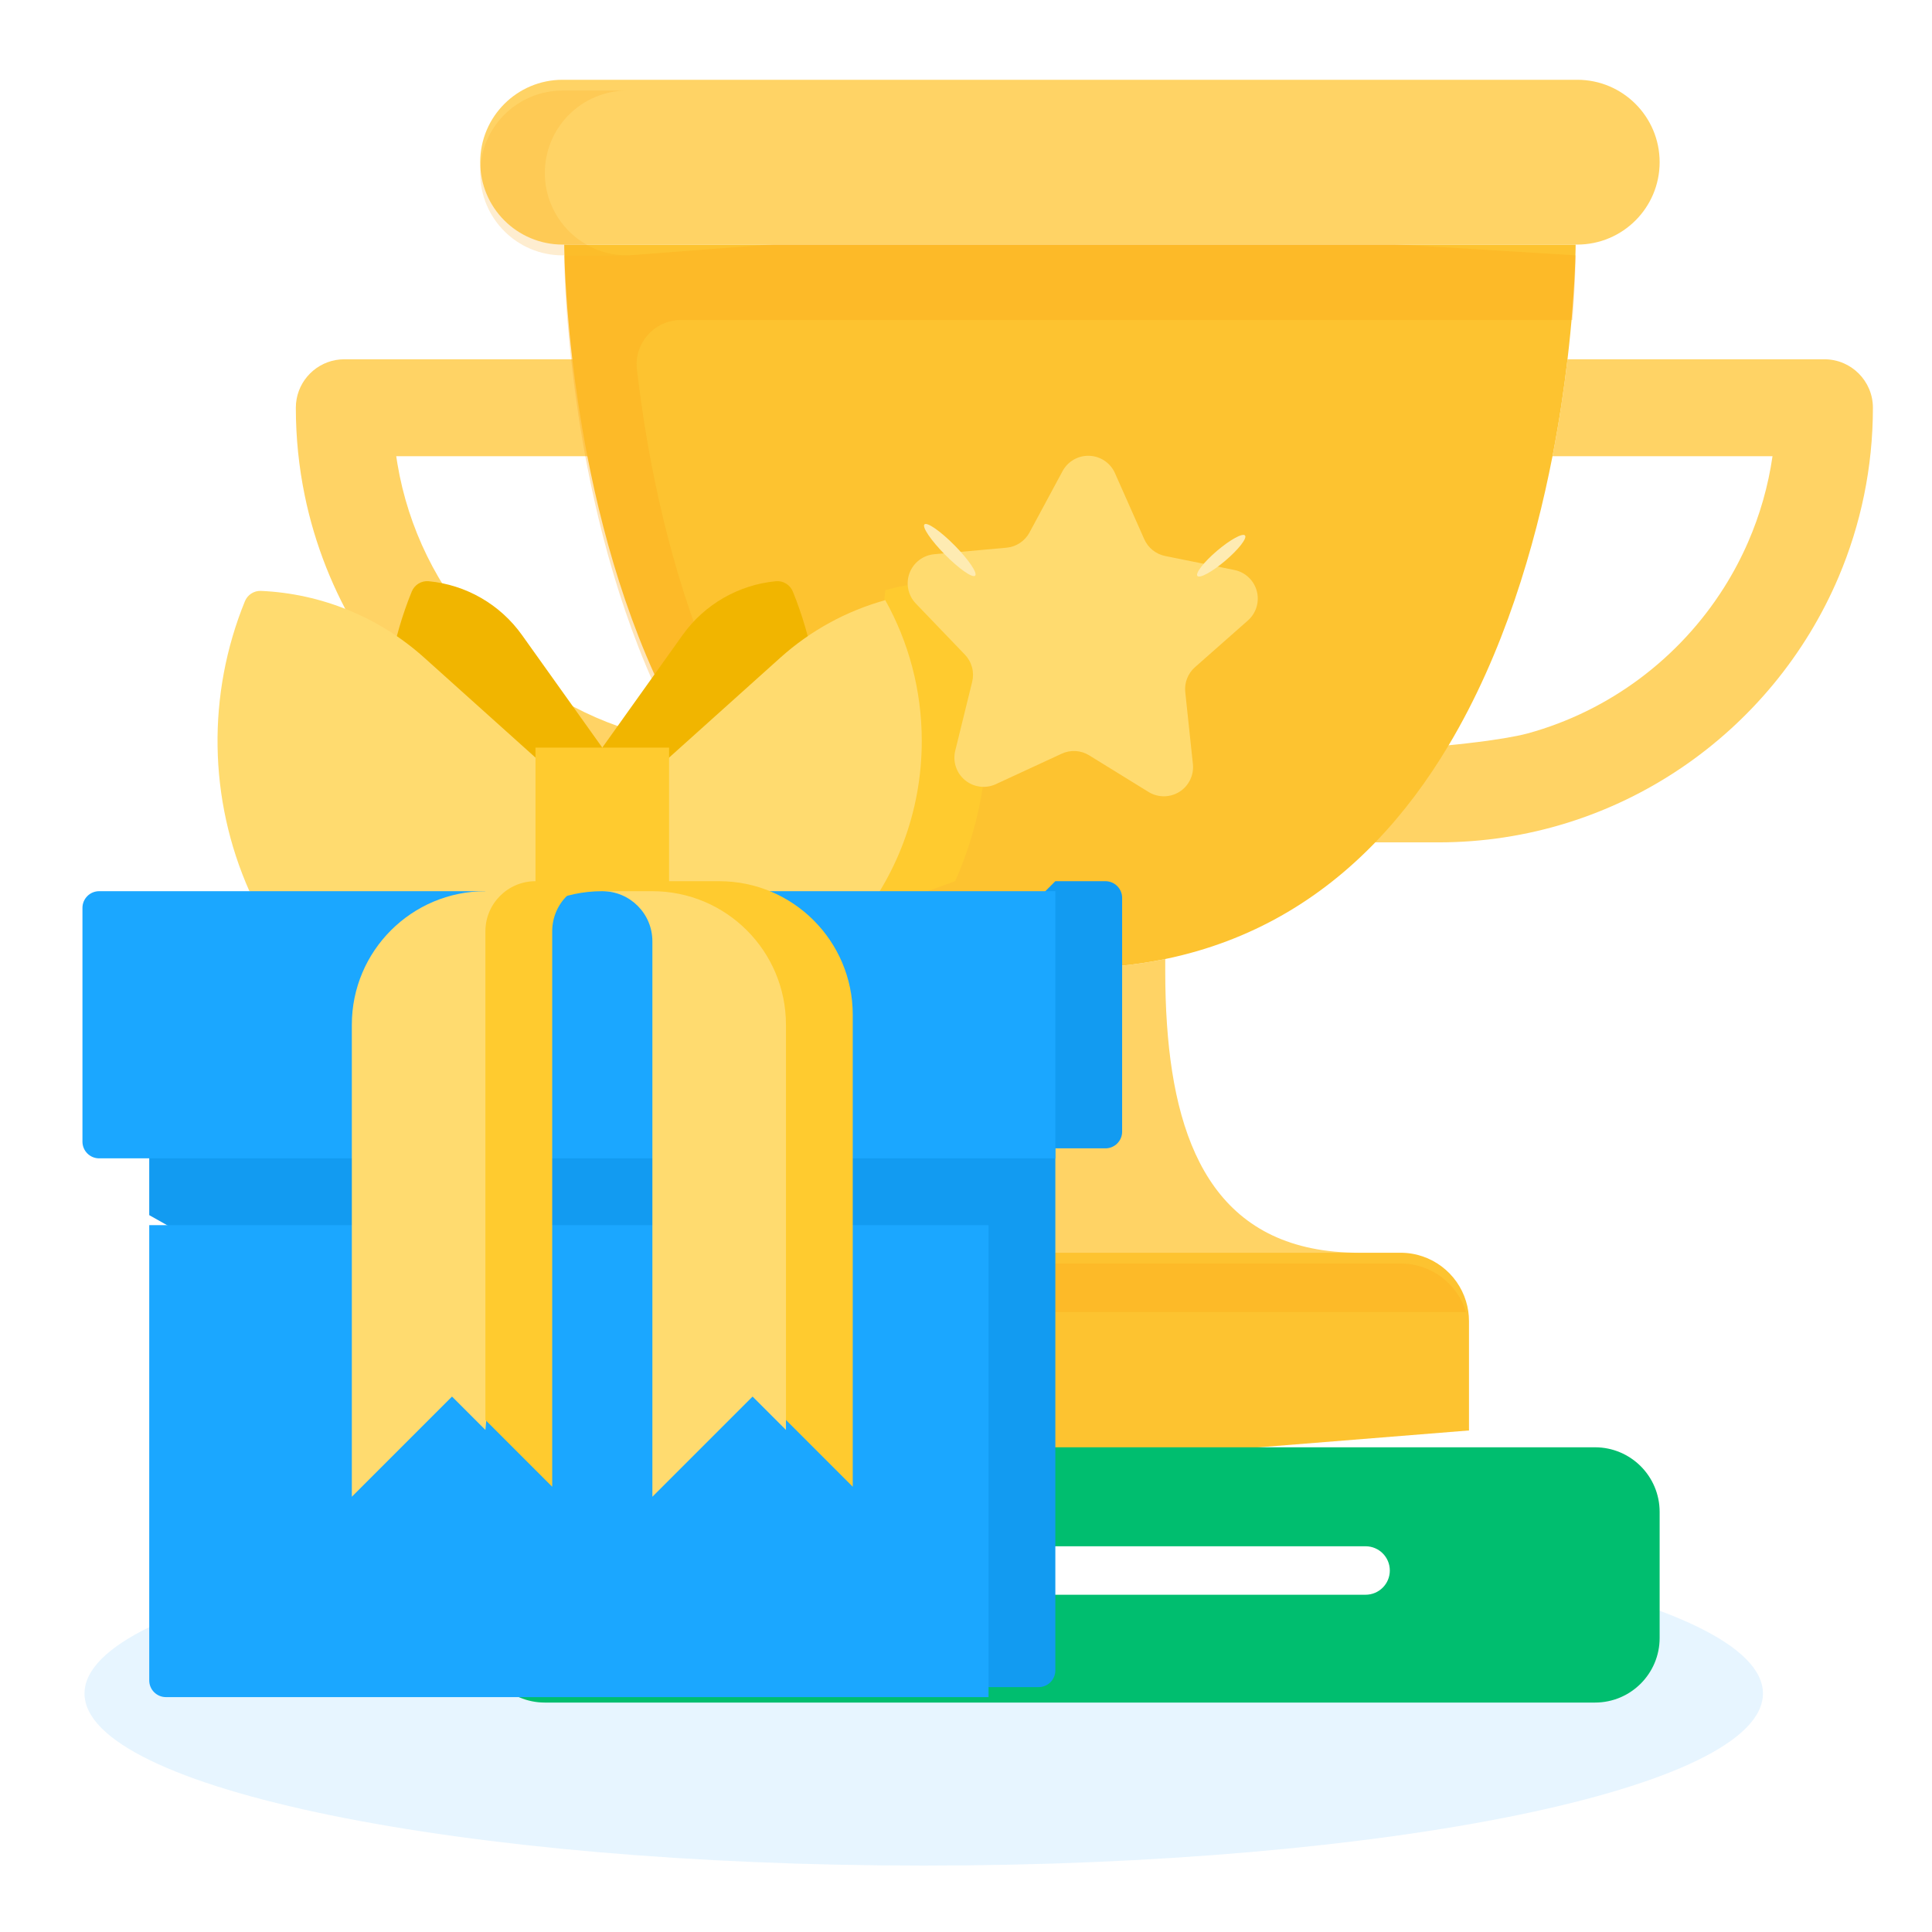
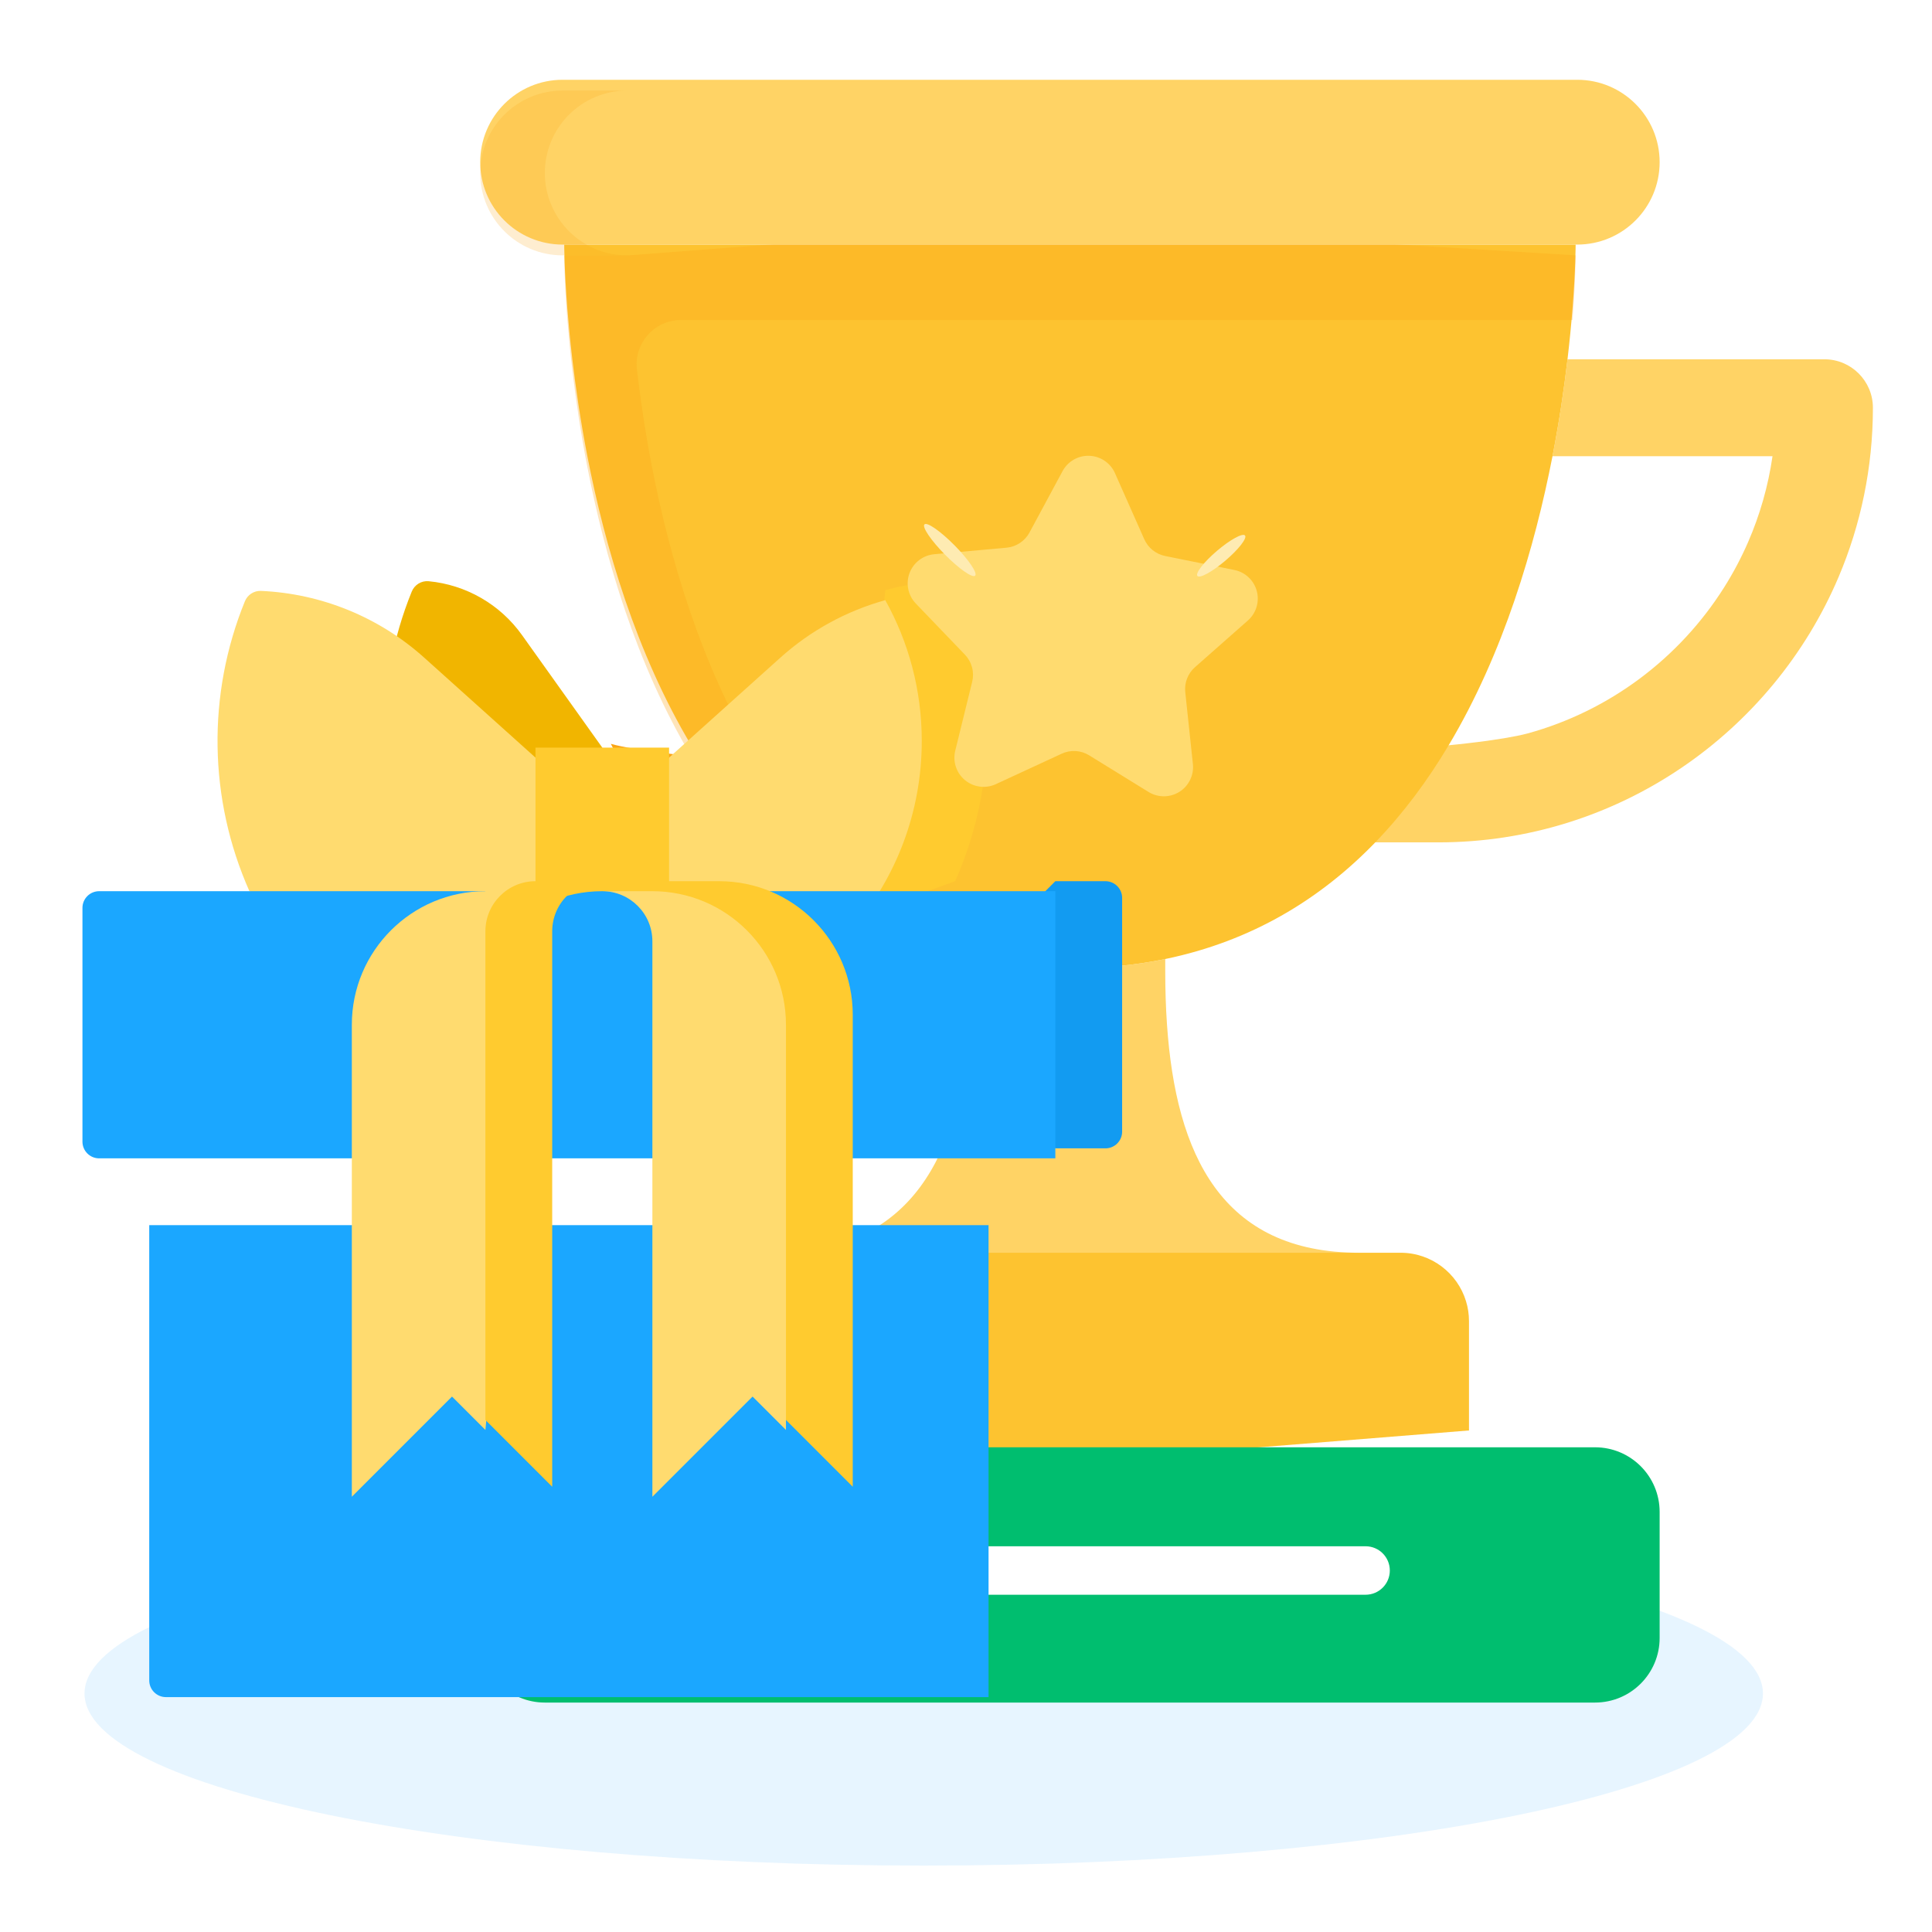
<svg xmlns="http://www.w3.org/2000/svg" width="320" height="320" viewBox="0 0 320 320" fill="none">
  <path d="M153 309C229.768 309 292 296.24 292 280.5C292 264.76 229.768 252 153 252C76.232 252 14 264.76 14 280.5C14 296.24 76.232 309 153 309Z" fill="#C4E7FF" fill-opacity="0.4" />
  <g filter="url(#filter0_i_173_241)">
    <path d="M225.114 209.28L176.431 214.632L128.241 209.28C151.036 209.28 159.032 192.962 160.589 171.371C160.798 168.513 160.889 165.564 160.889 162.551V160.512C165.941 161.598 171.374 162.182 177.213 162.182C182.843 162.182 188.099 161.641 193.001 160.63V162.551C193.001 165.602 193.087 168.588 193.29 171.478C194.768 193.015 202.357 209.28 225.114 209.28Z" fill="#FFD365" />
  </g>
  <g filter="url(#filter1_i_173_241)">
    <path d="M243.311 220.616V238.716L176.678 244.068L110.044 238.716V220.616C110.044 214.354 115.118 209.28 121.38 209.28H231.975C237.086 209.28 241.406 212.663 242.818 217.308C243.14 218.357 243.311 219.465 243.311 220.616Z" fill="#FDC330" />
  </g>
-   <path d="M242.818 217.308H123.425C120.47 217.308 118.073 219.706 118.073 222.66V238.716H110.044V220.616C110.044 214.354 115.118 209.28 121.38 209.28H231.975C237.086 209.28 241.406 212.663 242.818 217.308Z" fill="#FAA515" fill-opacity="0.3" />
  <g filter="url(#filter2_i_173_241)">
    <path fill-rule="evenodd" clip-rule="evenodd" d="M304.546 97.316C308.193 88.707 310.212 79.246 310.212 69.323C310.212 64.892 306.615 61.296 302.184 61.295C302.184 61.295 302.184 61.295 302.184 61.295H270.403H259.629C259.067 66.075 258.27 71.523 257.141 77.352H268.032H293.583C292.865 82.32 291.492 87.079 289.555 91.538C288.419 94.152 287.09 96.663 285.584 99.052C278.219 110.743 266.647 119.529 253.01 123.269C248.662 124.422 239.944 125.226 239.944 125.226L228.976 133.62L227.79 141.309H227.79C227.79 141.309 227.79 141.309 227.79 141.309H238.226C267.995 141.309 293.602 123.143 304.546 97.316Z" fill="#FFD365" />
  </g>
  <g filter="url(#filter3_i_173_241)">
-     <path fill-rule="evenodd" clip-rule="evenodd" d="M50.465 83.812C49.505 79.131 49 74.285 49 69.323C49 65.376 51.854 62.091 55.61 61.42C56.071 61.338 56.544 61.295 57.028 61.295H88.809H99.582C100.144 66.075 100.942 71.523 102.071 77.352H91.18H65.629C65.689 77.766 65.753 78.178 65.822 78.589C69.433 100.149 85.418 117.568 106.202 123.269C110.549 124.422 119.268 125.226 119.268 125.226L130.235 133.62L131.422 141.309H131.422C131.422 141.309 131.422 141.309 131.422 141.309H120.985C86.256 141.309 57.189 116.583 50.465 83.812Z" fill="#FFD365" />
-   </g>
+     </g>
  <path d="M126.636 141.309H116.199C114.936 141.309 113.678 141.277 112.431 141.207C109.9 137.948 107.513 134.437 105.292 130.712C103.852 128.303 102.477 125.798 101.171 123.203C105.426 124.391 114.481 125.226 114.481 125.226L124.471 132.293L126.636 141.309Z" fill="#FAA515" />
  <g filter="url(#filter4_ii_173_241)">
    <path d="M264.184 238.717H90.242C84.33 238.717 79.538 243.509 79.538 249.421V270.294C79.538 276.206 84.33 280.998 90.242 280.998H264.184C270.096 280.998 274.888 276.206 274.888 270.294V249.421C274.888 243.509 270.096 238.717 264.184 238.717Z" fill="#00BE6F" />
  </g>
  <path d="M100.946 280.998H90.242C84.328 280.998 79.538 276.208 79.538 270.294V249.421C79.538 243.507 84.328 238.717 90.242 238.717V270.294C90.242 276.208 95.032 280.998 100.946 280.998Z" fill="#2B597F" />
  <g filter="url(#filter5_i_173_241)">
    <path d="M260.973 42.296C260.973 42.296 260.973 46.363 260.448 53C260.256 55.44 259.988 58.234 259.629 61.295C259.067 66.075 258.27 71.523 257.141 77.352C254.208 92.396 249.048 109.978 239.944 125.226C236.492 131.012 232.473 136.465 227.79 141.309C218.831 150.579 207.452 157.643 193.001 160.63C188.099 161.641 182.843 162.182 177.213 162.182C171.374 162.182 165.941 161.599 160.889 160.512C146.695 157.472 135.488 150.466 126.636 141.309C121.953 136.465 117.933 131.012 114.481 125.226C105.377 109.978 100.218 92.396 97.285 77.352C96.156 71.523 95.358 66.075 94.796 61.295C94.438 58.234 94.17 55.44 93.978 53C93.453 46.363 93.453 42.296 93.453 42.296H260.973Z" fill="#FDC330" />
  </g>
  <path d="M226.184 264.139H128.241C126.024 264.139 124.227 262.342 124.227 260.125C124.227 257.908 126.024 256.111 128.241 256.111H226.184C228.402 256.111 230.198 257.908 230.198 260.125C230.198 262.342 228.402 264.139 226.184 264.139Z" fill="white" />
  <path d="M260.973 42.296L173.762 36.944L104.157 42.296H93.453C93.453 42.296 93.453 46.363 93.978 53C94.17 55.44 94.438 58.234 94.796 61.295C95.358 66.075 96.156 71.523 97.285 77.352C100.218 92.396 105.377 109.978 114.481 125.226C117.933 131.012 121.953 136.465 126.636 141.309C135.488 150.466 146.695 157.472 160.889 160.512C165.941 161.599 171.374 162.182 177.213 162.182C179.033 162.182 180.809 162.128 182.549 162.016C178.711 161.77 175.061 161.256 171.593 160.512C157.4 157.472 146.192 150.466 137.34 141.309C132.657 136.465 128.637 131.012 125.185 125.226C116.082 109.978 110.922 92.396 107.989 77.352C106.86 71.523 106.062 66.075 105.501 61.295C105.497 61.265 105.494 61.234 105.49 61.204C104.98 56.833 108.407 53 112.808 53H260.448C260.973 46.363 260.973 42.296 260.973 42.296Z" fill="#FAA515" fill-opacity="0.3" />
  <g filter="url(#filter6_i_173_241)">
    <path d="M93.185 15H261.24C268.778 15 274.888 21.11 274.888 28.648C274.888 36.185 268.778 42.295 261.24 42.295H93.185C85.648 42.295 79.538 36.185 79.538 28.648C79.538 21.11 85.648 15 93.185 15Z" fill="#FFD365" />
  </g>
  <path d="M103.89 42.295H93.185C85.65 42.295 79.538 36.184 79.538 28.648C79.538 24.88 81.068 21.465 83.536 18.998C86.003 16.531 89.418 15 93.185 15H103.89C100.122 15 96.707 16.531 94.24 18.998C91.772 21.465 90.242 24.88 90.242 28.648C90.242 36.184 96.354 42.295 103.89 42.295Z" fill="#FAA515" fill-opacity="0.2" />
  <g filter="url(#filter7_i_173_241)">
-     <path d="M99.758 125.485V147.61H130.548C137.325 132.364 137.581 115.043 131.319 99.64C130.862 98.517 129.722 97.811 128.516 97.925C122.351 98.511 116.697 101.739 113.062 106.835L99.758 125.485Z" fill="#F1B500" />
-   </g>
+     </g>
  <g filter="url(#filter8_i_173_241)">
    <path d="M99.758 125.485V147.61H68.968C62.192 132.364 61.935 115.043 68.198 99.64C68.654 98.517 69.794 97.811 71.001 97.925C77.166 98.511 82.82 101.739 86.454 106.835L99.758 125.485Z" fill="#F1B500" />
  </g>
  <g filter="url(#filter9_i_173_241)">
    <path d="M156.296 97.871C153.007 98.017 149.765 98.537 146.629 99.406L141.284 153.738L158.204 147.61C164.987 132.348 165.237 115.008 158.955 99.593C158.518 98.519 157.454 97.82 156.296 97.871Z" fill="#FFCB2F" />
  </g>
  <path d="M146.629 99.406C140.235 101.18 134.281 104.413 129.266 108.917L110.821 125.485L99.758 136.547L88.696 125.485L70.251 108.917C62.777 102.205 53.219 98.312 43.222 97.871C42.064 97.82 40.999 98.519 40.561 99.593C34.279 115.008 34.529 132.348 41.312 147.61L99.758 168.778L141.284 153.738C148.387 145.377 152.673 134.549 152.673 122.719C152.673 114.257 150.478 106.308 146.629 99.406Z" fill="#FFDB6F" />
  <g filter="url(#filter10_i_173_241)">
    <path d="M88.696 125.485H110.821V158.672H88.696V125.485Z" fill="#FFCB2F" />
  </g>
  <g filter="url(#filter11_i_173_241)">
-     <path d="M24.719 175.265V202.921L163.735 281.095H172.032C173.559 281.095 174.798 279.857 174.798 278.329V175.265H24.719Z" fill="#129BF1" />
-   </g>
+     </g>
  <path d="M24.719 202.921V278.329C24.719 279.857 25.957 281.095 27.485 281.095H163.735V202.921H24.719Z" fill="#1BA7FF" />
  <g filter="url(#filter12_i_173_241)">
    <path d="M174.798 147.61L152.673 169.735L174.798 191.859H183.095C184.622 191.859 185.86 190.621 185.86 189.094V150.375C185.86 148.848 184.622 147.61 183.095 147.61H174.798Z" fill="#129BF1" />
  </g>
  <path d="M13.657 150.375V189.094C13.657 190.621 14.895 191.859 16.422 191.859H174.798V147.61H119.117V158.672C119.117 158.672 112.935 147.61 99.758 147.61C86.582 147.61 80.399 158.672 80.399 158.672V147.61H16.422C14.895 147.61 13.657 148.848 13.657 150.375Z" fill="#1BA7FF" />
  <path d="M80.399 147.61C68.18 147.61 58.275 157.515 58.275 169.735V247.908L74.868 231.315L80.399 236.846L88.696 147.61H80.399Z" fill="#FFDB6F" />
  <g filter="url(#filter13_i_173_241)">
    <path d="M88.696 147.61C84.114 147.61 80.399 151.325 80.399 155.907V236.846L91.462 247.908V155.907C91.462 151.325 95.176 147.61 99.758 147.61H88.696Z" fill="#FFCB2F" />
  </g>
  <g filter="url(#filter14_i_173_241)">
    <path d="M119.117 147.61H108.055L130.18 236.846L141.242 247.908V169.735C141.242 157.515 131.336 147.61 119.117 147.61Z" fill="#FFCB2F" />
  </g>
  <path d="M108.055 147.61H99.758C104.34 147.61 108.055 151.325 108.055 155.907V247.908L124.649 231.315L130.18 236.846V169.735C130.18 157.515 120.274 147.61 108.055 147.61Z" fill="#FFDB6F" />
  <g filter="url(#filter15_ii_173_241)">
    <path d="M204.484 82.478L192.98 80.156C192.227 80.002 191.521 79.671 190.921 79.189C190.322 78.708 189.845 78.091 189.532 77.388L184.655 66.394C184.284 65.576 183.693 64.878 182.947 64.378C182.202 63.877 181.332 63.594 180.435 63.56C179.538 63.525 178.649 63.742 177.868 64.184C177.087 64.626 176.444 65.278 176.012 66.064L170.516 76.269C170.137 76.969 169.592 77.564 168.928 78.002C168.264 78.441 167.502 78.709 166.71 78.782L154.696 79.867C153.797 79.957 152.941 80.297 152.225 80.848C151.509 81.399 150.962 82.14 150.646 82.986C150.33 83.833 150.257 84.751 150.435 85.636C150.614 86.522 151.037 87.34 151.657 87.997L159.827 96.507C160.387 97.094 160.79 97.812 160.999 98.595C161.209 99.379 161.218 100.203 161.025 100.991L158.208 112.447C158.001 113.326 158.044 114.246 158.332 115.102C158.621 115.958 159.143 116.716 159.841 117.291C160.538 117.865 161.382 118.232 162.278 118.351C163.173 118.471 164.084 118.337 164.907 117.965L175.852 112.901C176.573 112.567 177.367 112.416 178.161 112.464C178.955 112.511 179.725 112.755 180.401 113.172L190.269 119.26C191.037 119.725 191.919 119.967 192.816 119.958C193.713 119.95 194.591 119.693 195.35 119.214C196.109 118.736 196.72 118.056 197.115 117.25C197.51 116.444 197.673 115.544 197.585 114.651L196.316 102.693C196.235 101.932 196.338 101.163 196.615 100.45C196.892 99.736 197.335 99.099 197.907 98.591L206.707 90.823C207.376 90.228 207.866 89.458 208.124 88.601C208.381 87.743 208.395 86.831 208.165 85.966C207.934 85.101 207.468 84.317 206.818 83.701C206.168 83.085 205.36 82.661 204.484 82.478Z" fill="#FFDB6F" />
  </g>
  <path d="M198.328 95.397C198.711 95.847 200.785 94.71 202.962 92.859C205.14 91.007 206.595 89.142 206.212 88.692C205.83 88.243 203.755 89.38 201.578 91.231C199.401 93.083 197.946 94.948 198.328 95.397Z" fill="#FEEBB2" />
  <path d="M156.531 91.877C158.849 94.223 161.079 95.777 161.513 95.349C161.946 94.92 160.419 92.672 158.101 90.326C155.783 87.981 153.553 86.427 153.119 86.855C152.686 87.283 154.213 89.532 156.531 91.877Z" fill="#FEEBB2" />
  <defs>
    <filter id="filter0_i_173_241" x="128.241" y="158.726" width="96.872" height="55.906" filterUnits="userSpaceOnUse" color-interpolation-filters="sRGB">
      <feFlood flood-opacity="0" result="BackgroundImageFix" />
      <feBlend mode="normal" in="SourceGraphic" in2="BackgroundImageFix" result="shape" />
      <feColorMatrix in="SourceAlpha" type="matrix" values="0 0 0 0 0 0 0 0 0 0 0 0 0 0 0 0 0 0 127 0" result="hardAlpha" />
      <feOffset dy="-1.786" />
      <feGaussianBlur stdDeviation="2.679" />
      <feComposite in2="hardAlpha" operator="arithmetic" k2="-1" k3="1" />
      <feColorMatrix type="matrix" values="0 0 0 0 0.815 0 0 0 0 0.621 0 0 0 0 0.087 0 0 0 0.3 0" />
      <feBlend mode="normal" in2="shape" result="effect1_innerShadow_173_241" />
    </filter>
    <filter id="filter1_i_173_241" x="110.044" y="207.494" width="133.266" height="36.575" filterUnits="userSpaceOnUse" color-interpolation-filters="sRGB">
      <feFlood flood-opacity="0" result="BackgroundImageFix" />
      <feBlend mode="normal" in="SourceGraphic" in2="BackgroundImageFix" result="shape" />
      <feColorMatrix in="SourceAlpha" type="matrix" values="0 0 0 0 0 0 0 0 0 0 0 0 0 0 0 0 0 0 127 0" result="hardAlpha" />
      <feOffset dy="-1.786" />
      <feGaussianBlur stdDeviation="2.679" />
      <feComposite in2="hardAlpha" operator="arithmetic" k2="-1" k3="1" />
      <feColorMatrix type="matrix" values="0 0 0 0 0.815 0 0 0 0 0.621 0 0 0 0 0.087 0 0 0 0.7 0" />
      <feBlend mode="normal" in2="shape" result="effect1_innerShadow_173_241" />
    </filter>
    <filter id="filter2_i_173_241" x="227.79" y="59.509" width="82.422" height="81.8" filterUnits="userSpaceOnUse" color-interpolation-filters="sRGB">
      <feFlood flood-opacity="0" result="BackgroundImageFix" />
      <feBlend mode="normal" in="SourceGraphic" in2="BackgroundImageFix" result="shape" />
      <feColorMatrix in="SourceAlpha" type="matrix" values="0 0 0 0 0 0 0 0 0 0 0 0 0 0 0 0 0 0 127 0" result="hardAlpha" />
      <feOffset dy="-1.786" />
      <feGaussianBlur stdDeviation="2.679" />
      <feComposite in2="hardAlpha" operator="arithmetic" k2="-1" k3="1" />
      <feColorMatrix type="matrix" values="0 0 0 0 0.815 0 0 0 0 0.621 0 0 0 0 0.087 0 0 0 0.3 0" />
      <feBlend mode="normal" in2="shape" result="effect1_innerShadow_173_241" />
    </filter>
    <filter id="filter3_i_173_241" x="49" y="59.509" width="82.422" height="81.8" filterUnits="userSpaceOnUse" color-interpolation-filters="sRGB">
      <feFlood flood-opacity="0" result="BackgroundImageFix" />
      <feBlend mode="normal" in="SourceGraphic" in2="BackgroundImageFix" result="shape" />
      <feColorMatrix in="SourceAlpha" type="matrix" values="0 0 0 0 0 0 0 0 0 0 0 0 0 0 0 0 0 0 127 0" result="hardAlpha" />
      <feOffset dy="-1.786" />
      <feGaussianBlur stdDeviation="2.679" />
      <feComposite in2="hardAlpha" operator="arithmetic" k2="-1" k3="1" />
      <feColorMatrix type="matrix" values="0 0 0 0 0.815 0 0 0 0 0.621 0 0 0 0 0.087 0 0 0 0.3 0" />
      <feBlend mode="normal" in2="shape" result="effect1_innerShadow_173_241" />
    </filter>
    <filter id="filter4_ii_173_241" x="79.538" y="237.717" width="195.35" height="45.281" filterUnits="userSpaceOnUse" color-interpolation-filters="sRGB">
      <feFlood flood-opacity="0" result="BackgroundImageFix" />
      <feBlend mode="normal" in="SourceGraphic" in2="BackgroundImageFix" result="shape" />
      <feColorMatrix in="SourceAlpha" type="matrix" values="0 0 0 0 0 0 0 0 0 0 0 0 0 0 0 0 0 0 127 0" result="hardAlpha" />
      <feOffset dy="2" />
      <feGaussianBlur stdDeviation="2.5" />
      <feComposite in2="hardAlpha" operator="arithmetic" k2="-1" k3="1" />
      <feColorMatrix type="matrix" values="0 0 0 0 1 0 0 0 0 1 0 0 0 0 1 0 0 0 0.23 0" />
      <feBlend mode="normal" in2="shape" result="effect1_innerShadow_173_241" />
      <feColorMatrix in="SourceAlpha" type="matrix" values="0 0 0 0 0 0 0 0 0 0 0 0 0 0 0 0 0 0 127 0" result="hardAlpha" />
      <feOffset dy="-1" />
      <feGaussianBlur stdDeviation="1.5" />
      <feComposite in2="hardAlpha" operator="arithmetic" k2="-1" k3="1" />
      <feColorMatrix type="matrix" values="0 0 0 0 0 0 0 0 0 0 0 0 0 0 0 0 0 0 0.15 0" />
      <feBlend mode="normal" in2="effect1_innerShadow_173_241" result="effect2_innerShadow_173_241" />
    </filter>
    <filter id="filter5_i_173_241" x="93.453" y="40.509" width="167.52" height="121.673" filterUnits="userSpaceOnUse" color-interpolation-filters="sRGB">
      <feFlood flood-opacity="0" result="BackgroundImageFix" />
      <feBlend mode="normal" in="SourceGraphic" in2="BackgroundImageFix" result="shape" />
      <feColorMatrix in="SourceAlpha" type="matrix" values="0 0 0 0 0 0 0 0 0 0 0 0 0 0 0 0 0 0 127 0" result="hardAlpha" />
      <feOffset dy="-1.786" />
      <feGaussianBlur stdDeviation="2.679" />
      <feComposite in2="hardAlpha" operator="arithmetic" k2="-1" k3="1" />
      <feColorMatrix type="matrix" values="0 0 0 0 0.815 0 0 0 0 0.621 0 0 0 0 0.087 0 0 0 0.7 0" />
      <feBlend mode="normal" in2="shape" result="effect1_innerShadow_173_241" />
    </filter>
    <filter id="filter6_i_173_241" x="79.538" y="13.214" width="195.35" height="29.082" filterUnits="userSpaceOnUse" color-interpolation-filters="sRGB">
      <feFlood flood-opacity="0" result="BackgroundImageFix" />
      <feBlend mode="normal" in="SourceGraphic" in2="BackgroundImageFix" result="shape" />
      <feColorMatrix in="SourceAlpha" type="matrix" values="0 0 0 0 0 0 0 0 0 0 0 0 0 0 0 0 0 0 127 0" result="hardAlpha" />
      <feOffset dy="-1.786" />
      <feGaussianBlur stdDeviation="2.679" />
      <feComposite in2="hardAlpha" operator="arithmetic" k2="-1" k3="1" />
      <feColorMatrix type="matrix" values="0 0 0 0 0.815 0 0 0 0 0.621 0 0 0 0 0.087 0 0 0 0.3 0" />
      <feBlend mode="normal" in2="shape" result="effect1_innerShadow_173_241" />
    </filter>
    <filter id="filter7_i_173_241" x="99.758" y="96.258" width="36.072" height="51.352" filterUnits="userSpaceOnUse" color-interpolation-filters="sRGB">
      <feFlood flood-opacity="0" result="BackgroundImageFix" />
      <feBlend mode="normal" in="SourceGraphic" in2="BackgroundImageFix" result="shape" />
      <feColorMatrix in="SourceAlpha" type="matrix" values="0 0 0 0 0 0 0 0 0 0 0 0 0 0 0 0 0 0 127 0" result="hardAlpha" />
      <feOffset dy="-1.656" />
      <feGaussianBlur stdDeviation="4.967" />
      <feComposite in2="hardAlpha" operator="arithmetic" k2="-1" k3="1" />
      <feColorMatrix type="matrix" values="0 0 0 0 0.98 0 0 0 0 0.731 0 0 0 0 0.447 0 0 0 1 0" />
      <feBlend mode="normal" in2="shape" result="effect1_innerShadow_173_241" />
    </filter>
    <filter id="filter8_i_173_241" x="63.686" y="96.258" width="36.072" height="51.352" filterUnits="userSpaceOnUse" color-interpolation-filters="sRGB">
      <feFlood flood-opacity="0" result="BackgroundImageFix" />
      <feBlend mode="normal" in="SourceGraphic" in2="BackgroundImageFix" result="shape" />
      <feColorMatrix in="SourceAlpha" type="matrix" values="0 0 0 0 0 0 0 0 0 0 0 0 0 0 0 0 0 0 127 0" result="hardAlpha" />
      <feOffset dy="-1.656" />
      <feGaussianBlur stdDeviation="4.967" />
      <feComposite in2="hardAlpha" operator="arithmetic" k2="-1" k3="1" />
      <feColorMatrix type="matrix" values="0 0 0 0 0.98 0 0 0 0 0.731 0 0 0 0 0.447 0 0 0 1 0" />
      <feBlend mode="normal" in2="shape" result="effect1_innerShadow_173_241" />
    </filter>
    <filter id="filter9_i_173_241" x="141.284" y="96.213" width="22.202" height="57.525" filterUnits="userSpaceOnUse" color-interpolation-filters="sRGB">
      <feFlood flood-opacity="0" result="BackgroundImageFix" />
      <feBlend mode="normal" in="SourceGraphic" in2="BackgroundImageFix" result="shape" />
      <feColorMatrix in="SourceAlpha" type="matrix" values="0 0 0 0 0 0 0 0 0 0 0 0 0 0 0 0 0 0 127 0" result="hardAlpha" />
      <feOffset dy="-1.656" />
      <feGaussianBlur stdDeviation="4.967" />
      <feComposite in2="hardAlpha" operator="arithmetic" k2="-1" k3="1" />
      <feColorMatrix type="matrix" values="0 0 0 0 0.98 0 0 0 0 0.731 0 0 0 0 0.447 0 0 0 1 0" />
      <feBlend mode="normal" in2="shape" result="effect1_innerShadow_173_241" />
    </filter>
    <filter id="filter10_i_173_241" x="88.696" y="123.829" width="22.125" height="34.843" filterUnits="userSpaceOnUse" color-interpolation-filters="sRGB">
      <feFlood flood-opacity="0" result="BackgroundImageFix" />
      <feBlend mode="normal" in="SourceGraphic" in2="BackgroundImageFix" result="shape" />
      <feColorMatrix in="SourceAlpha" type="matrix" values="0 0 0 0 0 0 0 0 0 0 0 0 0 0 0 0 0 0 127 0" result="hardAlpha" />
      <feOffset dy="-1.656" />
      <feGaussianBlur stdDeviation="4.967" />
      <feComposite in2="hardAlpha" operator="arithmetic" k2="-1" k3="1" />
      <feColorMatrix type="matrix" values="0 0 0 0 0.98 0 0 0 0 0.731 0 0 0 0 0.447 0 0 0 1 0" />
      <feBlend mode="normal" in2="shape" result="effect1_innerShadow_173_241" />
    </filter>
    <filter id="filter11_i_173_241" x="24.719" y="173.61" width="150.079" height="107.485" filterUnits="userSpaceOnUse" color-interpolation-filters="sRGB">
      <feFlood flood-opacity="0" result="BackgroundImageFix" />
      <feBlend mode="normal" in="SourceGraphic" in2="BackgroundImageFix" result="shape" />
      <feColorMatrix in="SourceAlpha" type="matrix" values="0 0 0 0 0 0 0 0 0 0 0 0 0 0 0 0 0 0 127 0" result="hardAlpha" />
      <feOffset dy="-1.656" />
      <feGaussianBlur stdDeviation="4.967" />
      <feComposite in2="hardAlpha" operator="arithmetic" k2="-1" k3="1" />
      <feColorMatrix type="matrix" values="0 0 0 0 0 0 0 0 0 0 0 0 0 0 0 0 0 0 0.25 0" />
      <feBlend mode="normal" in2="shape" result="effect1_innerShadow_173_241" />
    </filter>
    <filter id="filter12_i_173_241" x="152.673" y="145.954" width="33.187" height="45.905" filterUnits="userSpaceOnUse" color-interpolation-filters="sRGB">
      <feFlood flood-opacity="0" result="BackgroundImageFix" />
      <feBlend mode="normal" in="SourceGraphic" in2="BackgroundImageFix" result="shape" />
      <feColorMatrix in="SourceAlpha" type="matrix" values="0 0 0 0 0 0 0 0 0 0 0 0 0 0 0 0 0 0 127 0" result="hardAlpha" />
      <feOffset dy="-1.656" />
      <feGaussianBlur stdDeviation="4.967" />
      <feComposite in2="hardAlpha" operator="arithmetic" k2="-1" k3="1" />
      <feColorMatrix type="matrix" values="0 0 0 0 0 0 0 0 0 0 0 0 0 0 0 0 0 0 0.25 0" />
      <feBlend mode="normal" in2="shape" result="effect1_innerShadow_173_241" />
    </filter>
    <filter id="filter13_i_173_241" x="80.399" y="145.954" width="19.359" height="101.954" filterUnits="userSpaceOnUse" color-interpolation-filters="sRGB">
      <feFlood flood-opacity="0" result="BackgroundImageFix" />
      <feBlend mode="normal" in="SourceGraphic" in2="BackgroundImageFix" result="shape" />
      <feColorMatrix in="SourceAlpha" type="matrix" values="0 0 0 0 0 0 0 0 0 0 0 0 0 0 0 0 0 0 127 0" result="hardAlpha" />
      <feOffset dy="-1.656" />
      <feGaussianBlur stdDeviation="4.967" />
      <feComposite in2="hardAlpha" operator="arithmetic" k2="-1" k3="1" />
      <feColorMatrix type="matrix" values="0 0 0 0 0.98 0 0 0 0 0.731 0 0 0 0 0.447 0 0 0 1 0" />
      <feBlend mode="normal" in2="shape" result="effect1_innerShadow_173_241" />
    </filter>
    <filter id="filter14_i_173_241" x="108.055" y="145.954" width="33.187" height="101.954" filterUnits="userSpaceOnUse" color-interpolation-filters="sRGB">
      <feFlood flood-opacity="0" result="BackgroundImageFix" />
      <feBlend mode="normal" in="SourceGraphic" in2="BackgroundImageFix" result="shape" />
      <feColorMatrix in="SourceAlpha" type="matrix" values="0 0 0 0 0 0 0 0 0 0 0 0 0 0 0 0 0 0 127 0" result="hardAlpha" />
      <feOffset dy="-1.656" />
      <feGaussianBlur stdDeviation="4.967" />
      <feComposite in2="hardAlpha" operator="arithmetic" k2="-1" k3="1" />
      <feColorMatrix type="matrix" values="0 0 0 0 0.98 0 0 0 0 0.731 0 0 0 0 0.447 0 0 0 1 0" />
      <feBlend mode="normal" in2="shape" result="effect1_innerShadow_173_241" />
    </filter>
    <filter id="filter15_ii_173_241" x="150.34" y="61.851" width="57.988" height="64.927" filterUnits="userSpaceOnUse" color-interpolation-filters="sRGB">
      <feFlood flood-opacity="0" result="BackgroundImageFix" />
      <feBlend mode="normal" in="SourceGraphic" in2="BackgroundImageFix" result="shape" />
      <feColorMatrix in="SourceAlpha" type="matrix" values="0 0 0 0 0 0 0 0 0 0 0 0 0 0 0 0 0 0 127 0" result="hardAlpha" />
      <feOffset dy="13.639" />
      <feGaussianBlur stdDeviation="3.41" />
      <feComposite in2="hardAlpha" operator="arithmetic" k2="-1" k3="1" />
      <feColorMatrix type="matrix" values="0 0 0 0 1 0 0 0 0 1 0 0 0 0 1 0 0 0 0.15 0" />
      <feBlend mode="normal" in2="shape" result="effect1_innerShadow_173_241" />
      <feColorMatrix in="SourceAlpha" type="matrix" values="0 0 0 0 0 0 0 0 0 0 0 0 0 0 0 0 0 0 127 0" result="hardAlpha" />
      <feOffset dy="-1.705" />
      <feGaussianBlur stdDeviation="2.557" />
      <feComposite in2="hardAlpha" operator="arithmetic" k2="-1" k3="1" />
      <feColorMatrix type="matrix" values="0 0 0 0 0.815 0 0 0 0 0.621 0 0 0 0 0.087 0 0 0 0.7 0" />
      <feBlend mode="normal" in2="effect1_innerShadow_173_241" result="effect2_innerShadow_173_241" />
    </filter>
  </defs>
</svg>